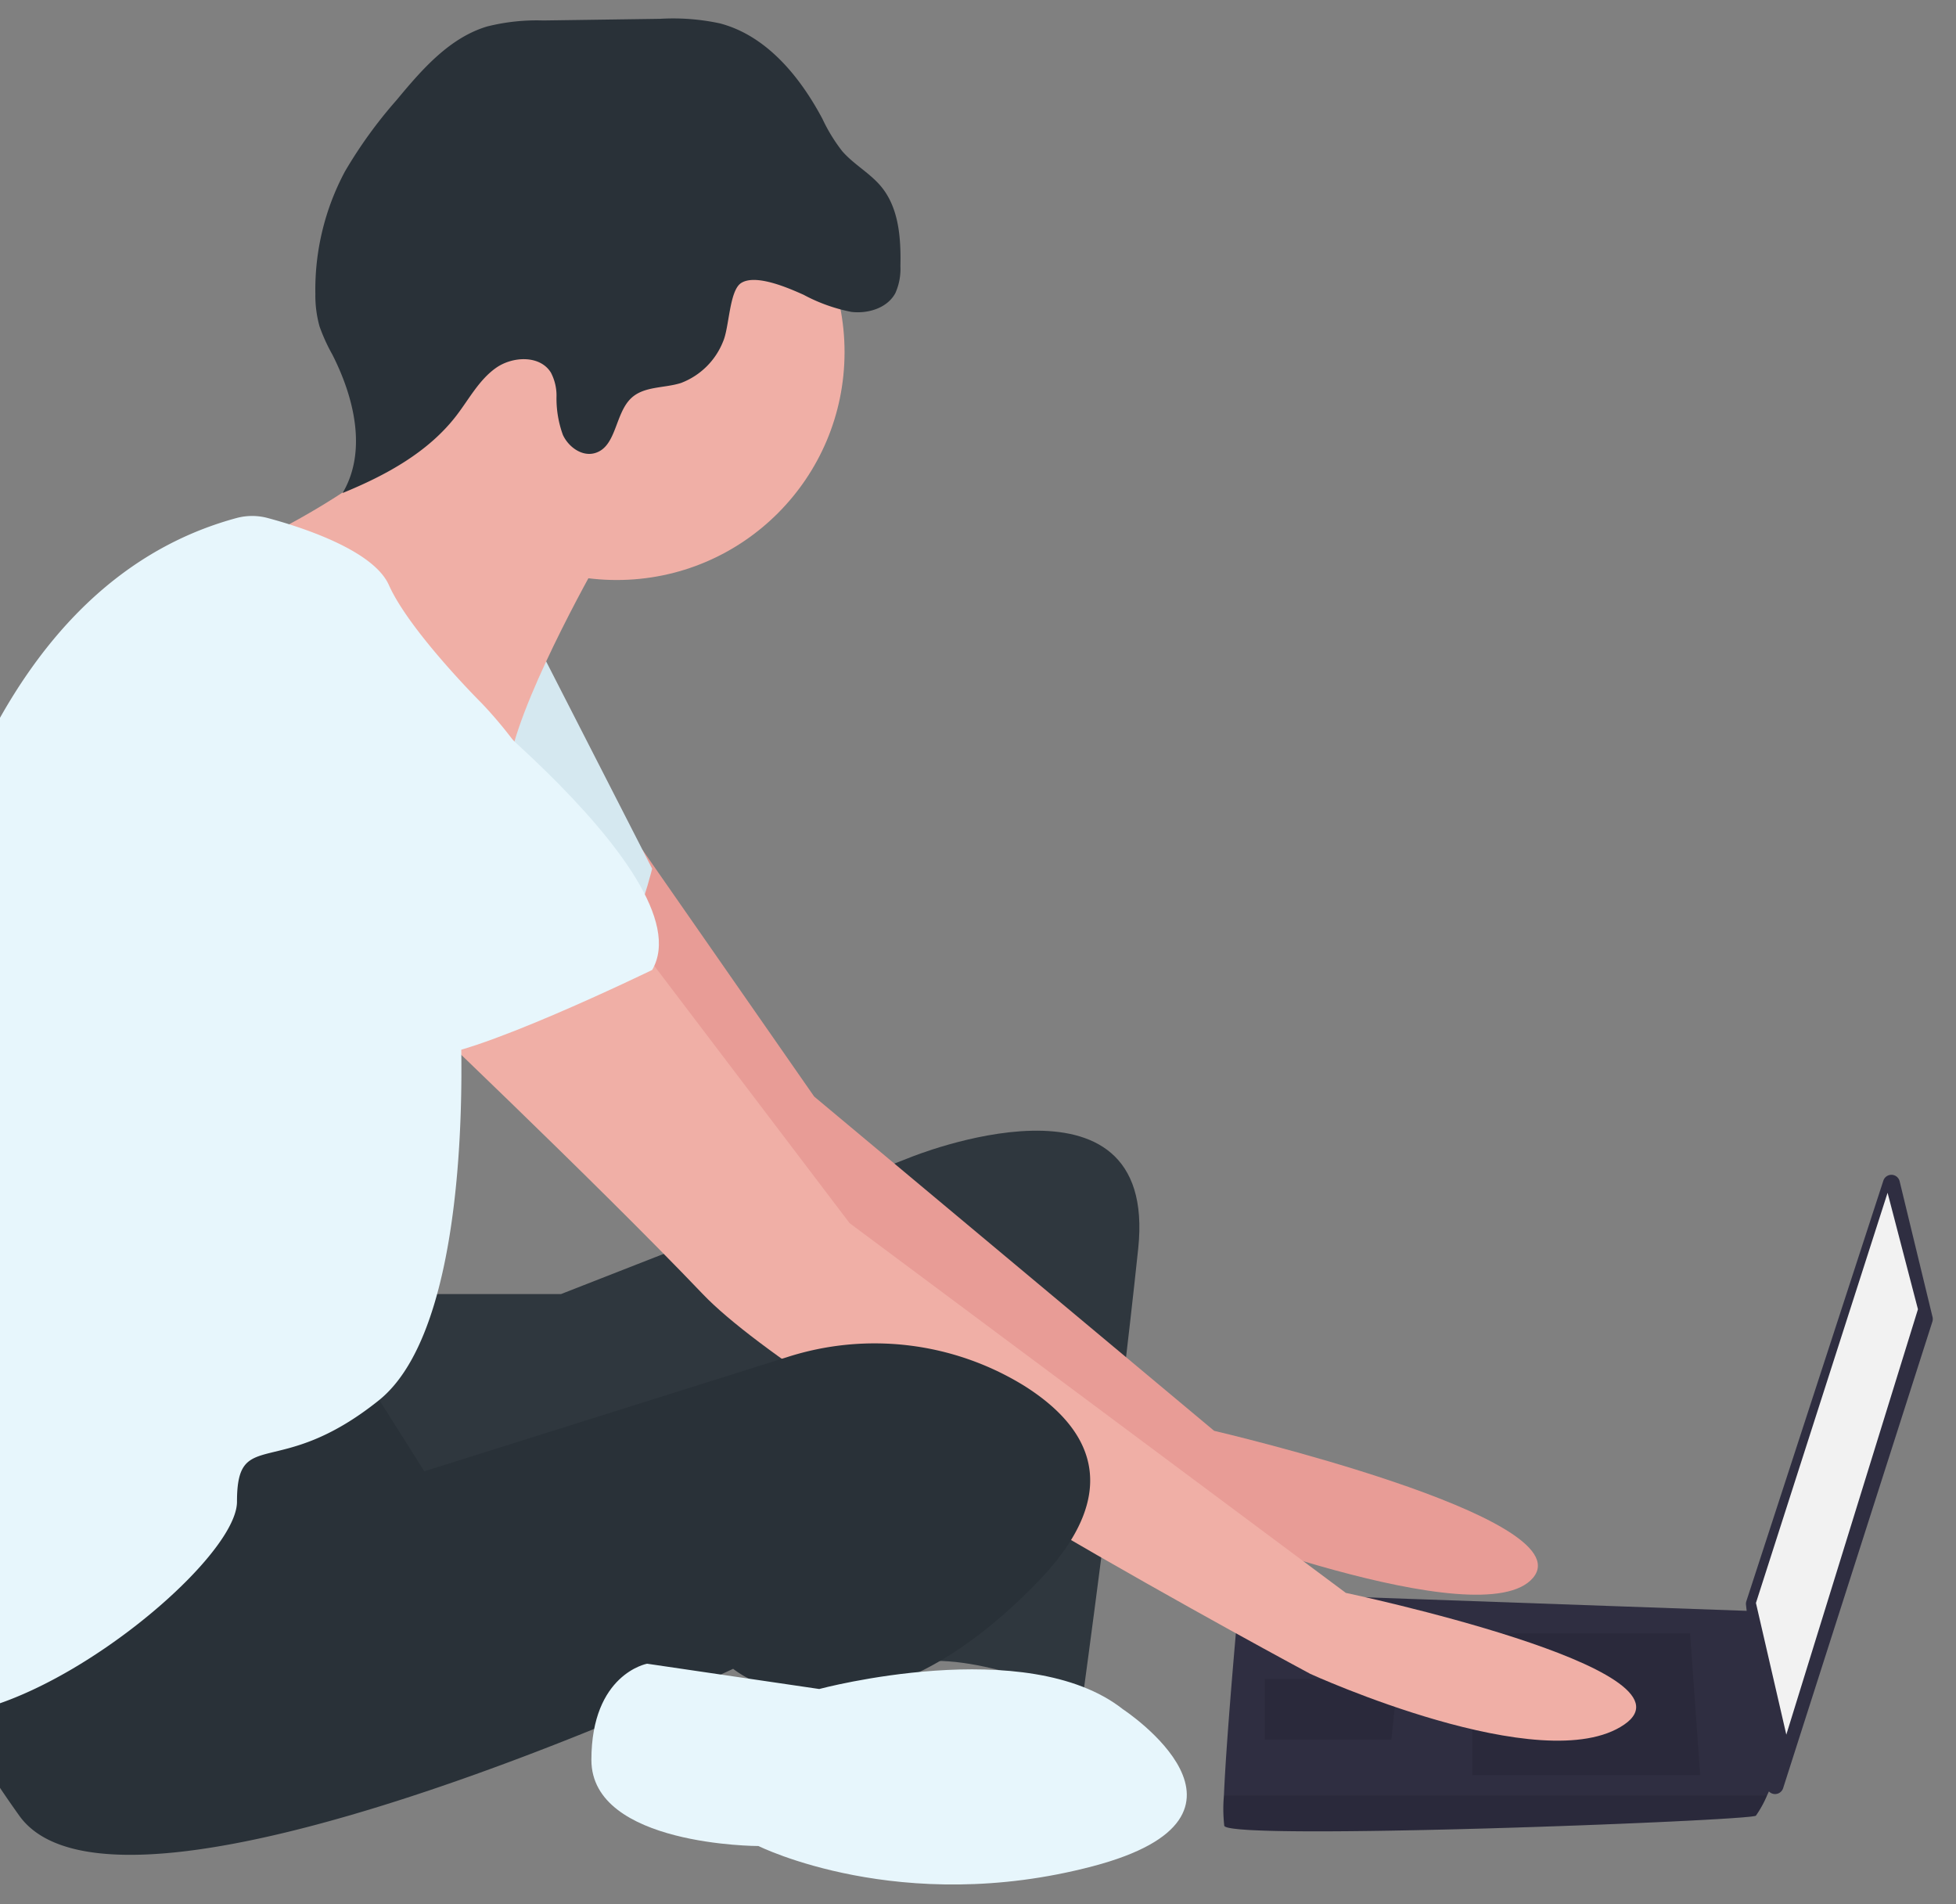
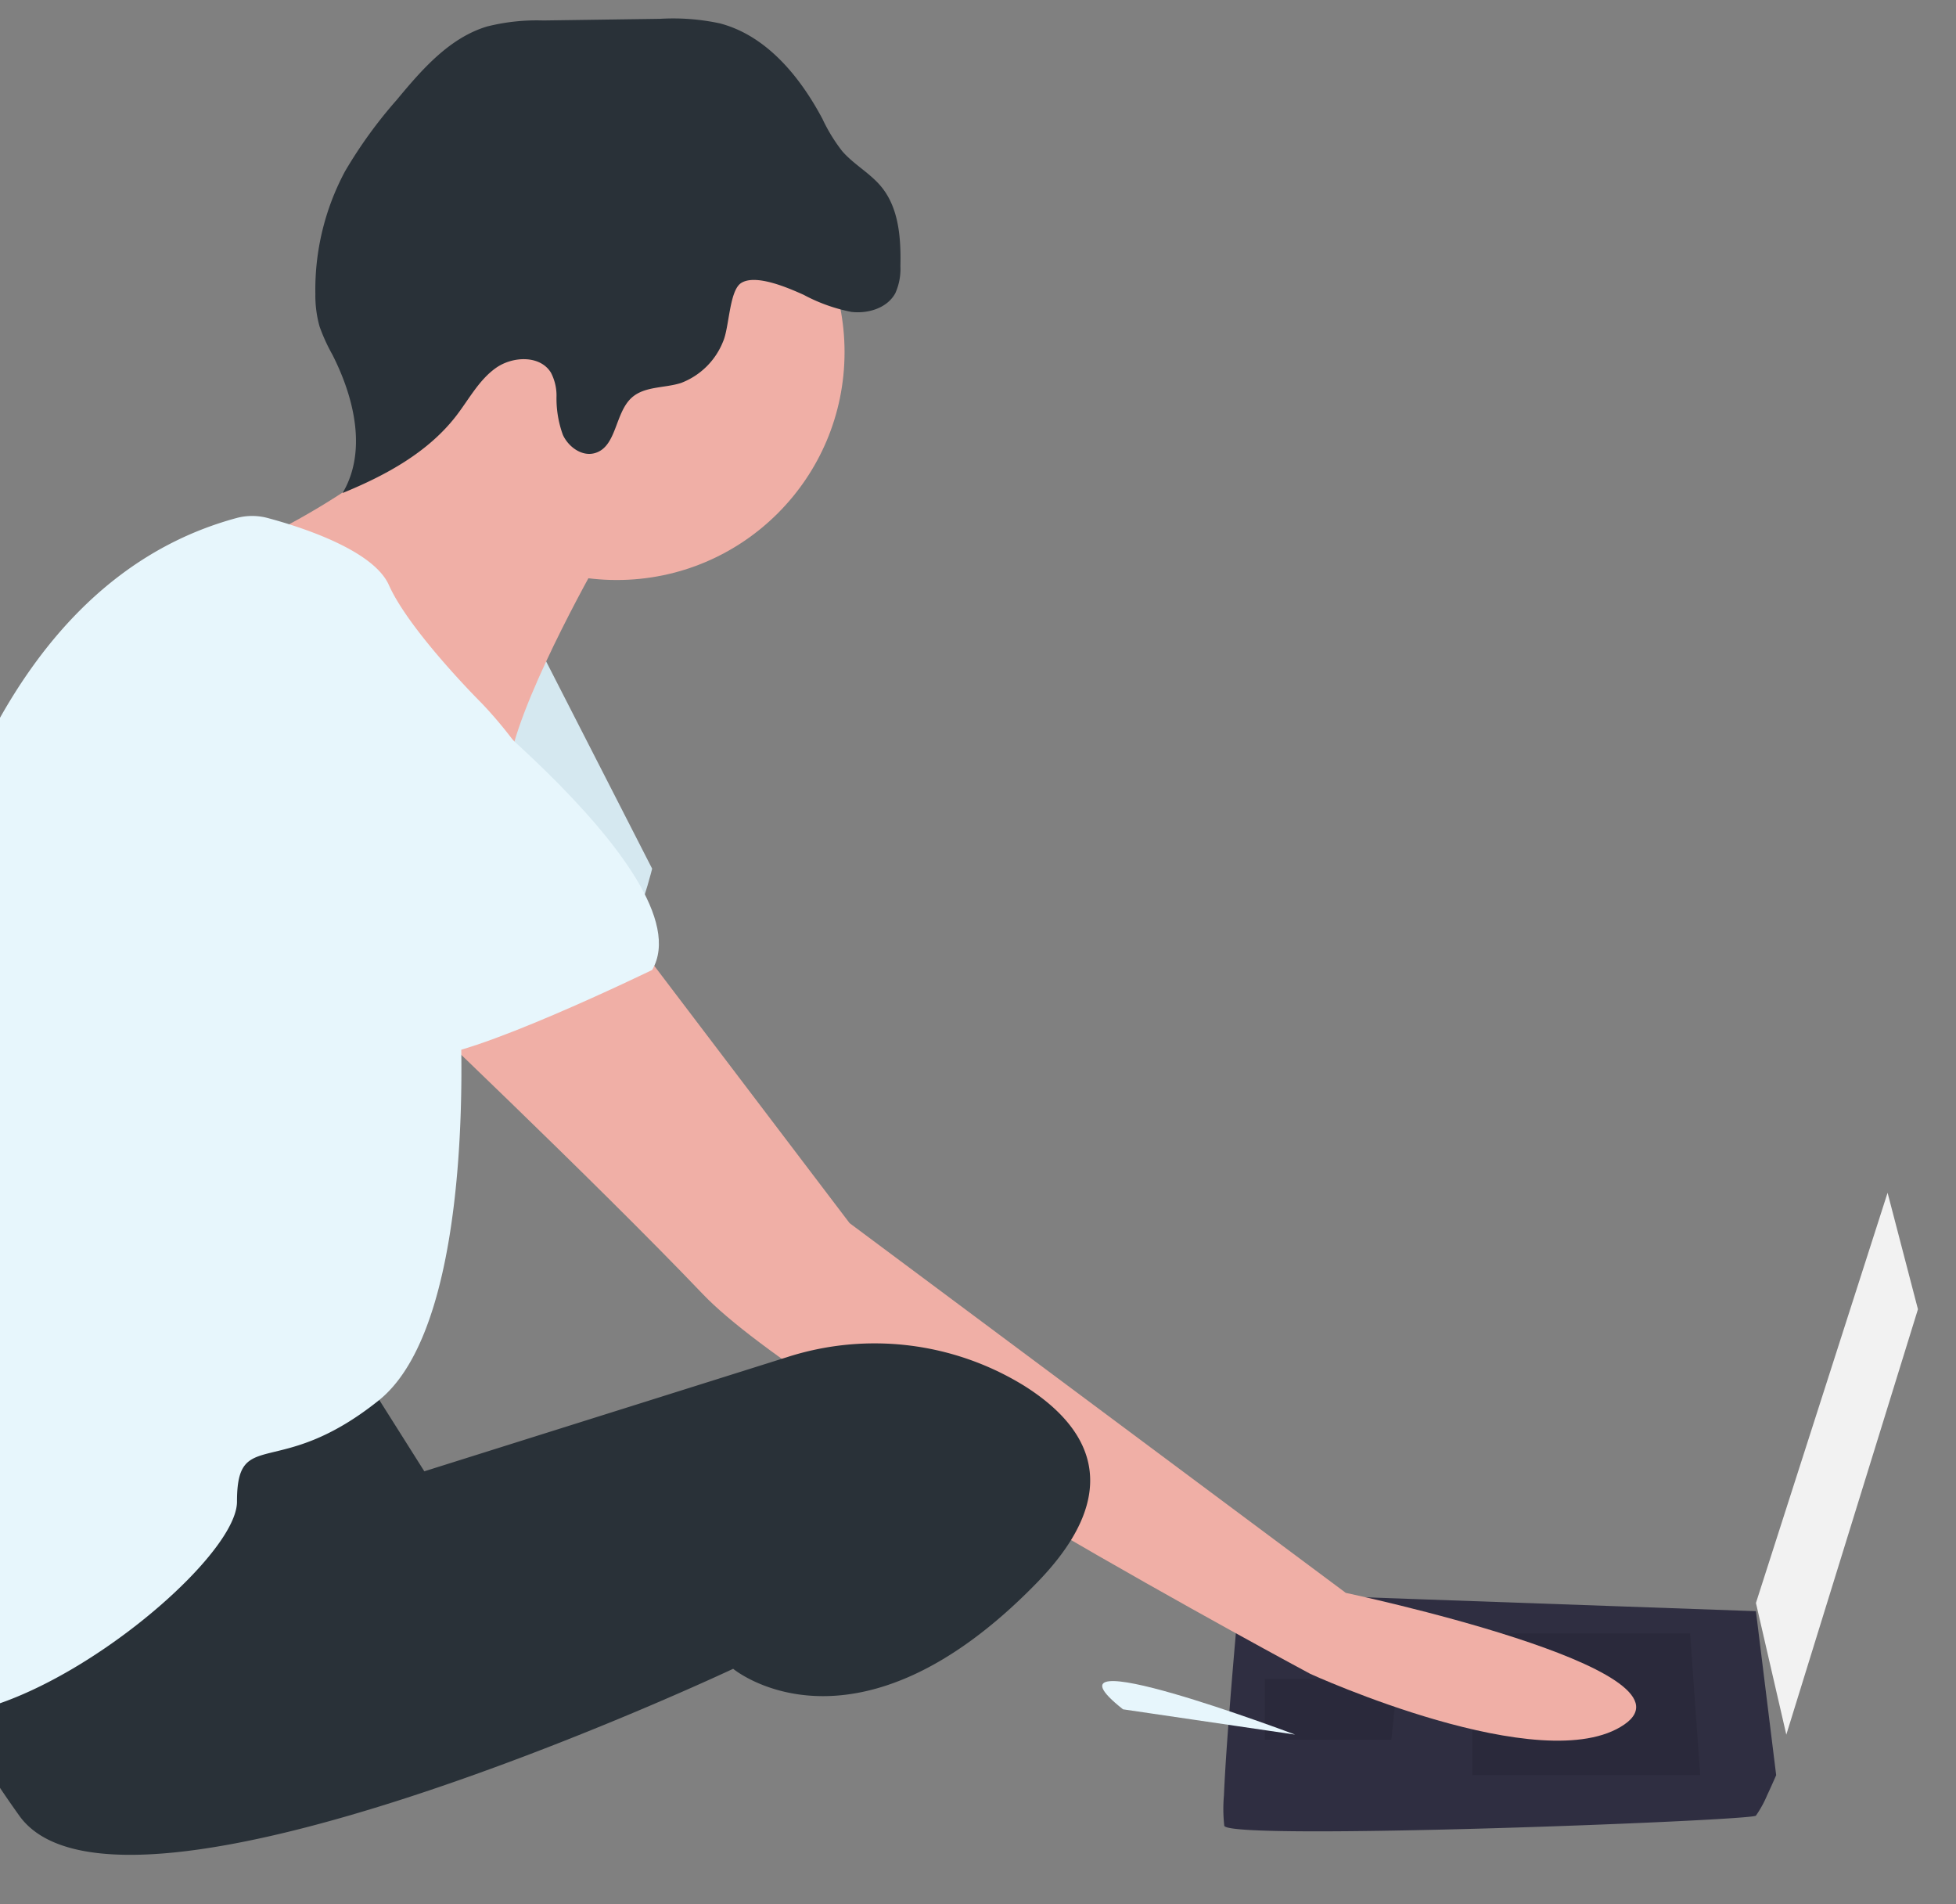
<svg xmlns="http://www.w3.org/2000/svg" width="263" height="256" viewBox="0 0 263 256">
  <rect x="0" y="0" width="263" height="256" fill="#808080" stroke="none" />
  <defs>
    <style>.a{fill:#fff;opacity:0.305;}.b{clip-path:url(#a);}.c{fill:#2f373e;}.d{fill:#e89c96;}.e{fill:#d5e8f0;}.f{fill:#2f2e41;}.g{fill:#f2f2f2;}.h{opacity:0.1;}.i{fill:#f0afa6;}.j{fill:#293138;}.k{fill:#e7f6fc;}</style>
    <clipPath id="a">
      <rect class="a" width="263" height="256" transform="translate(0 5128)" />
    </clipPath>
  </defs>
  <g class="b" transform="translate(0 -5128)">
    <g transform="translate(-18.513 5052.447)">
-       <path class="c" d="M190.827,653.71h19.062l46.973-18.381s33.358-13.615,30.635,12.254-7.488,60.589-7.488,60.589-14.977-6.808-23.146-4.766-2.723-41.527-2.723-41.527-66.716,32-72.843,27.912-7.488-32.677-7.488-32.677Z" transform="translate(-115.942 -404.199)" />
-       <path class="d" d="M248.8,558.82l23.068,33.144L325.648,636.9s49.7,11.573,42.889,19.743-48.335-8.169-48.335-8.169-61.95-44.931-63.993-48.335-24.508-35.4-24.508-35.4Z" transform="translate(-143.882 -369.003)" />
      <path class="e" d="M217.326,507.092,232.3,536.366s-3.4,14.3-8.85,15.658-28.592-17.7-28.592-17.7Z" transform="translate(-126.102 -344.039)" />
-       <path class="f" d="M572.141,644.088l4.424,18.249a1.142,1.142,0,0,1-.022.616l-20.069,62.714a1.14,1.14,0,0,1-2.218-.219l-2.776-24.431a1.142,1.142,0,0,1,.049-.482L569.949,644a1.14,1.14,0,0,1,2.192.085Z" transform="translate(-298.205 -409.733)" />
      <path class="g" d="M509.8,575.493l4.084,15.658-17.7,57.185-4.084-17.7Z" transform="translate(-237.487 -339.598)" />
      <path class="f" d="M415.807,783.14c.681,2.042,70.8-.681,71.481-1.362a14.779,14.779,0,0,0,1.5-2.723c.64-1.362,1.225-2.723,1.225-2.723l-2.723-22.043-69.439-2.464s-1.736,18.68-2.09,27.231A20.432,20.432,0,0,0,415.807,783.14Z" transform="translate(-232.679 -462.148)" />
      <path class="h" d="M447.686,689.965l1.361,19.061H418.413V689.965Z" transform="translate(-201.928 -394.842)" />
      <path class="h" d="M382.167,701.772l.183-.036-.864,8.206H364.467v-8.17Z" transform="translate(-175.893 -400.523)" />
-       <path class="h" d="M415.807,808.54c.681,2.042,70.8-.681,71.481-1.362a14.775,14.775,0,0,0,1.5-2.723H415.759A20.431,20.431,0,0,0,415.807,808.54Z" transform="translate(-232.679 -487.548)" />
      <circle class="i" cx="30.635" cy="30.635" r="30.635" transform="translate(70.8 92.253)" />
      <path class="i" d="M210.573,457.48s-10.212,17.7-12.254,27.231-30.635-19.062-30.635-19.062l-3.744-9.871s26.89-12.594,24.848-22.806S210.573,457.48,210.573,457.48Z" transform="translate(-111.18 -307.361)" />
      <path class="i" d="M234.116,584.722l27.912,36.762,66.716,49.7s48.335,10.212,37.442,17.7-42.208-6.808-42.208-6.808-67.4-36.081-81.693-51.058-40.846-40.166-40.846-40.166Z" transform="translate(-129.277 -381.504)" />
      <path class="j" d="M135.715,691.289l8.169,12.935,48.755-15.339a38.333,38.333,0,0,1,31.917,3.85c8.51,5.361,13.956,13.871,1.7,26.465-24.508,25.188-40.846,11.573-40.846,11.573s-82.373,38.8-95.989,19.742-14.3-28.592-14.3-28.592S127.545,689.247,135.715,691.289Z" transform="translate(-68.318 -430.886)" />
-       <path class="k" d="M322.919,776.372s21.785,14.3-4.085,21.1-44.931-2.723-44.931-2.723-22.465,0-22.465-11.573,7.488-12.935,7.488-12.935l23.146,3.4S309.985,766.161,322.919,776.372Z" transform="translate(-153.407 -471.038)" />
+       <path class="k" d="M322.919,776.372l23.146,3.4S309.985,766.161,322.919,776.372Z" transform="translate(-153.407 -471.038)" />
      <path class="j" d="M245.347,379.948a22.837,22.837,0,0,0,6.42,2.3c2.267.27,4.848-.522,5.921-2.537a7.964,7.964,0,0,0,.673-3.6c.082-3.738-.188-7.779-2.557-10.672-1.508-1.841-3.708-3-5.269-4.8a22.678,22.678,0,0,1-2.663-4.352c-3.035-5.7-7.529-11.179-13.774-12.822a29.87,29.87,0,0,0-8.04-.615l-15.727.222a27.384,27.384,0,0,0-7.566.814c-5.062,1.531-8.748,5.788-12.124,9.859a61.658,61.658,0,0,0-6.953,9.6,33.672,33.672,0,0,0-3.991,16.5,15.434,15.434,0,0,0,.565,4.365,24.225,24.225,0,0,0,1.716,3.769c2.949,5.793,4.7,13.029,1.379,18.617,5.77-2.357,11.479-5.447,15.285-10.383,1.7-2.208,3.038-4.793,5.307-6.413s5.967-1.761,7.423.617a6.653,6.653,0,0,1,.751,3.116,14.281,14.281,0,0,0,.86,5.259c.757,1.62,2.559,2.927,4.281,2.442,2.964-.835,2.68-5.384,4.963-7.45,1.734-1.569,4.409-1.269,6.636-1.982a9.848,9.848,0,0,0,5.652-5.567c.843-1.892.831-6.841,2.427-7.866C238.941,377.079,243.492,379.121,245.347,379.948Z" transform="translate(-118.781 -264.767)" />
      <path class="k" d="M112.3,472.307a8.08,8.08,0,0,1,4.205.011c4.37,1.173,14.166,4.279,16.267,9.005,2.723,6.127,12.254,15.658,12.254,15.658s12.935,12.935,10.212,21.785S142.3,537.827,142.3,537.827s2.723,42.208-10.892,53.1-19.062,3.4-19.062,13.616-42.208,42.208-50.377,22.465c0,0,4.085-36.762,2.723-49.7C63.349,564.564,65.314,485.027,112.3,472.307Z" transform="translate(-61.968 -327.12)" />
      <path class="k" d="M171.8,504.108s41.527,30.635,34.039,43.569c0,0-25.189,12.254-30.635,11.573s-26.55-24.508-32-26.55S135.035,493.9,171.8,504.108Z" transform="translate(-99.635 -341.736)" />
    </g>
  </g>
</svg>